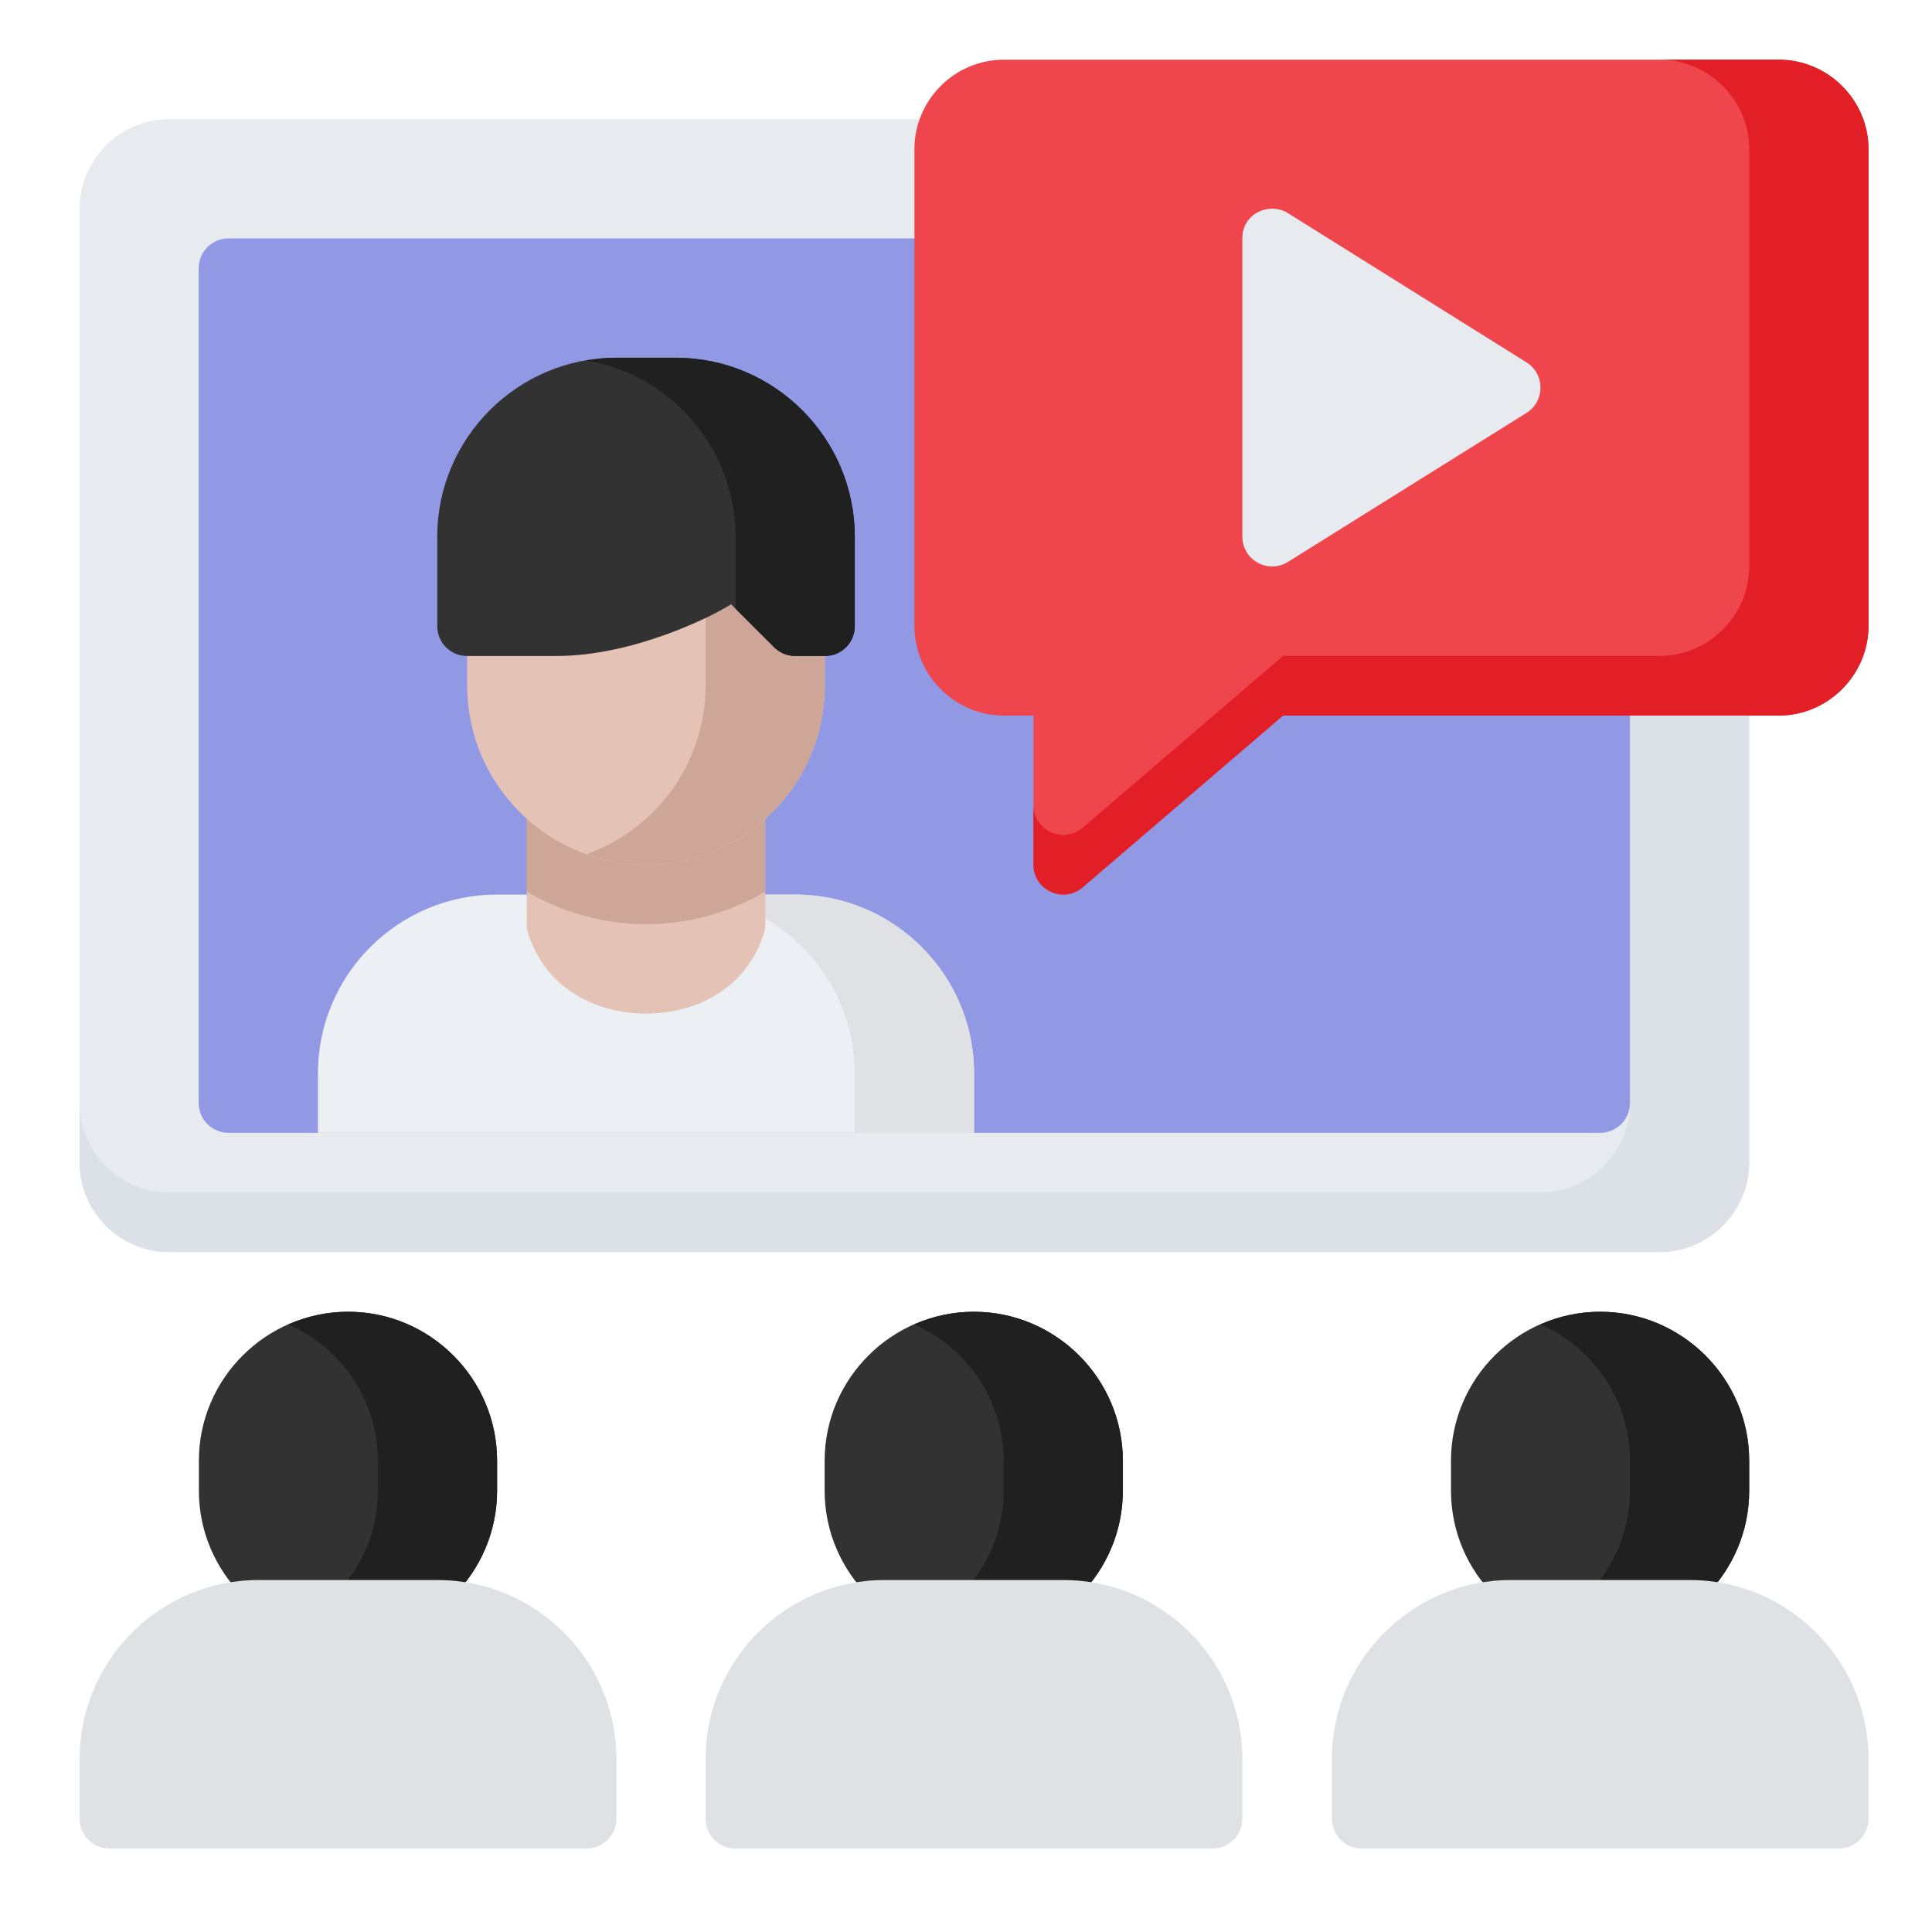
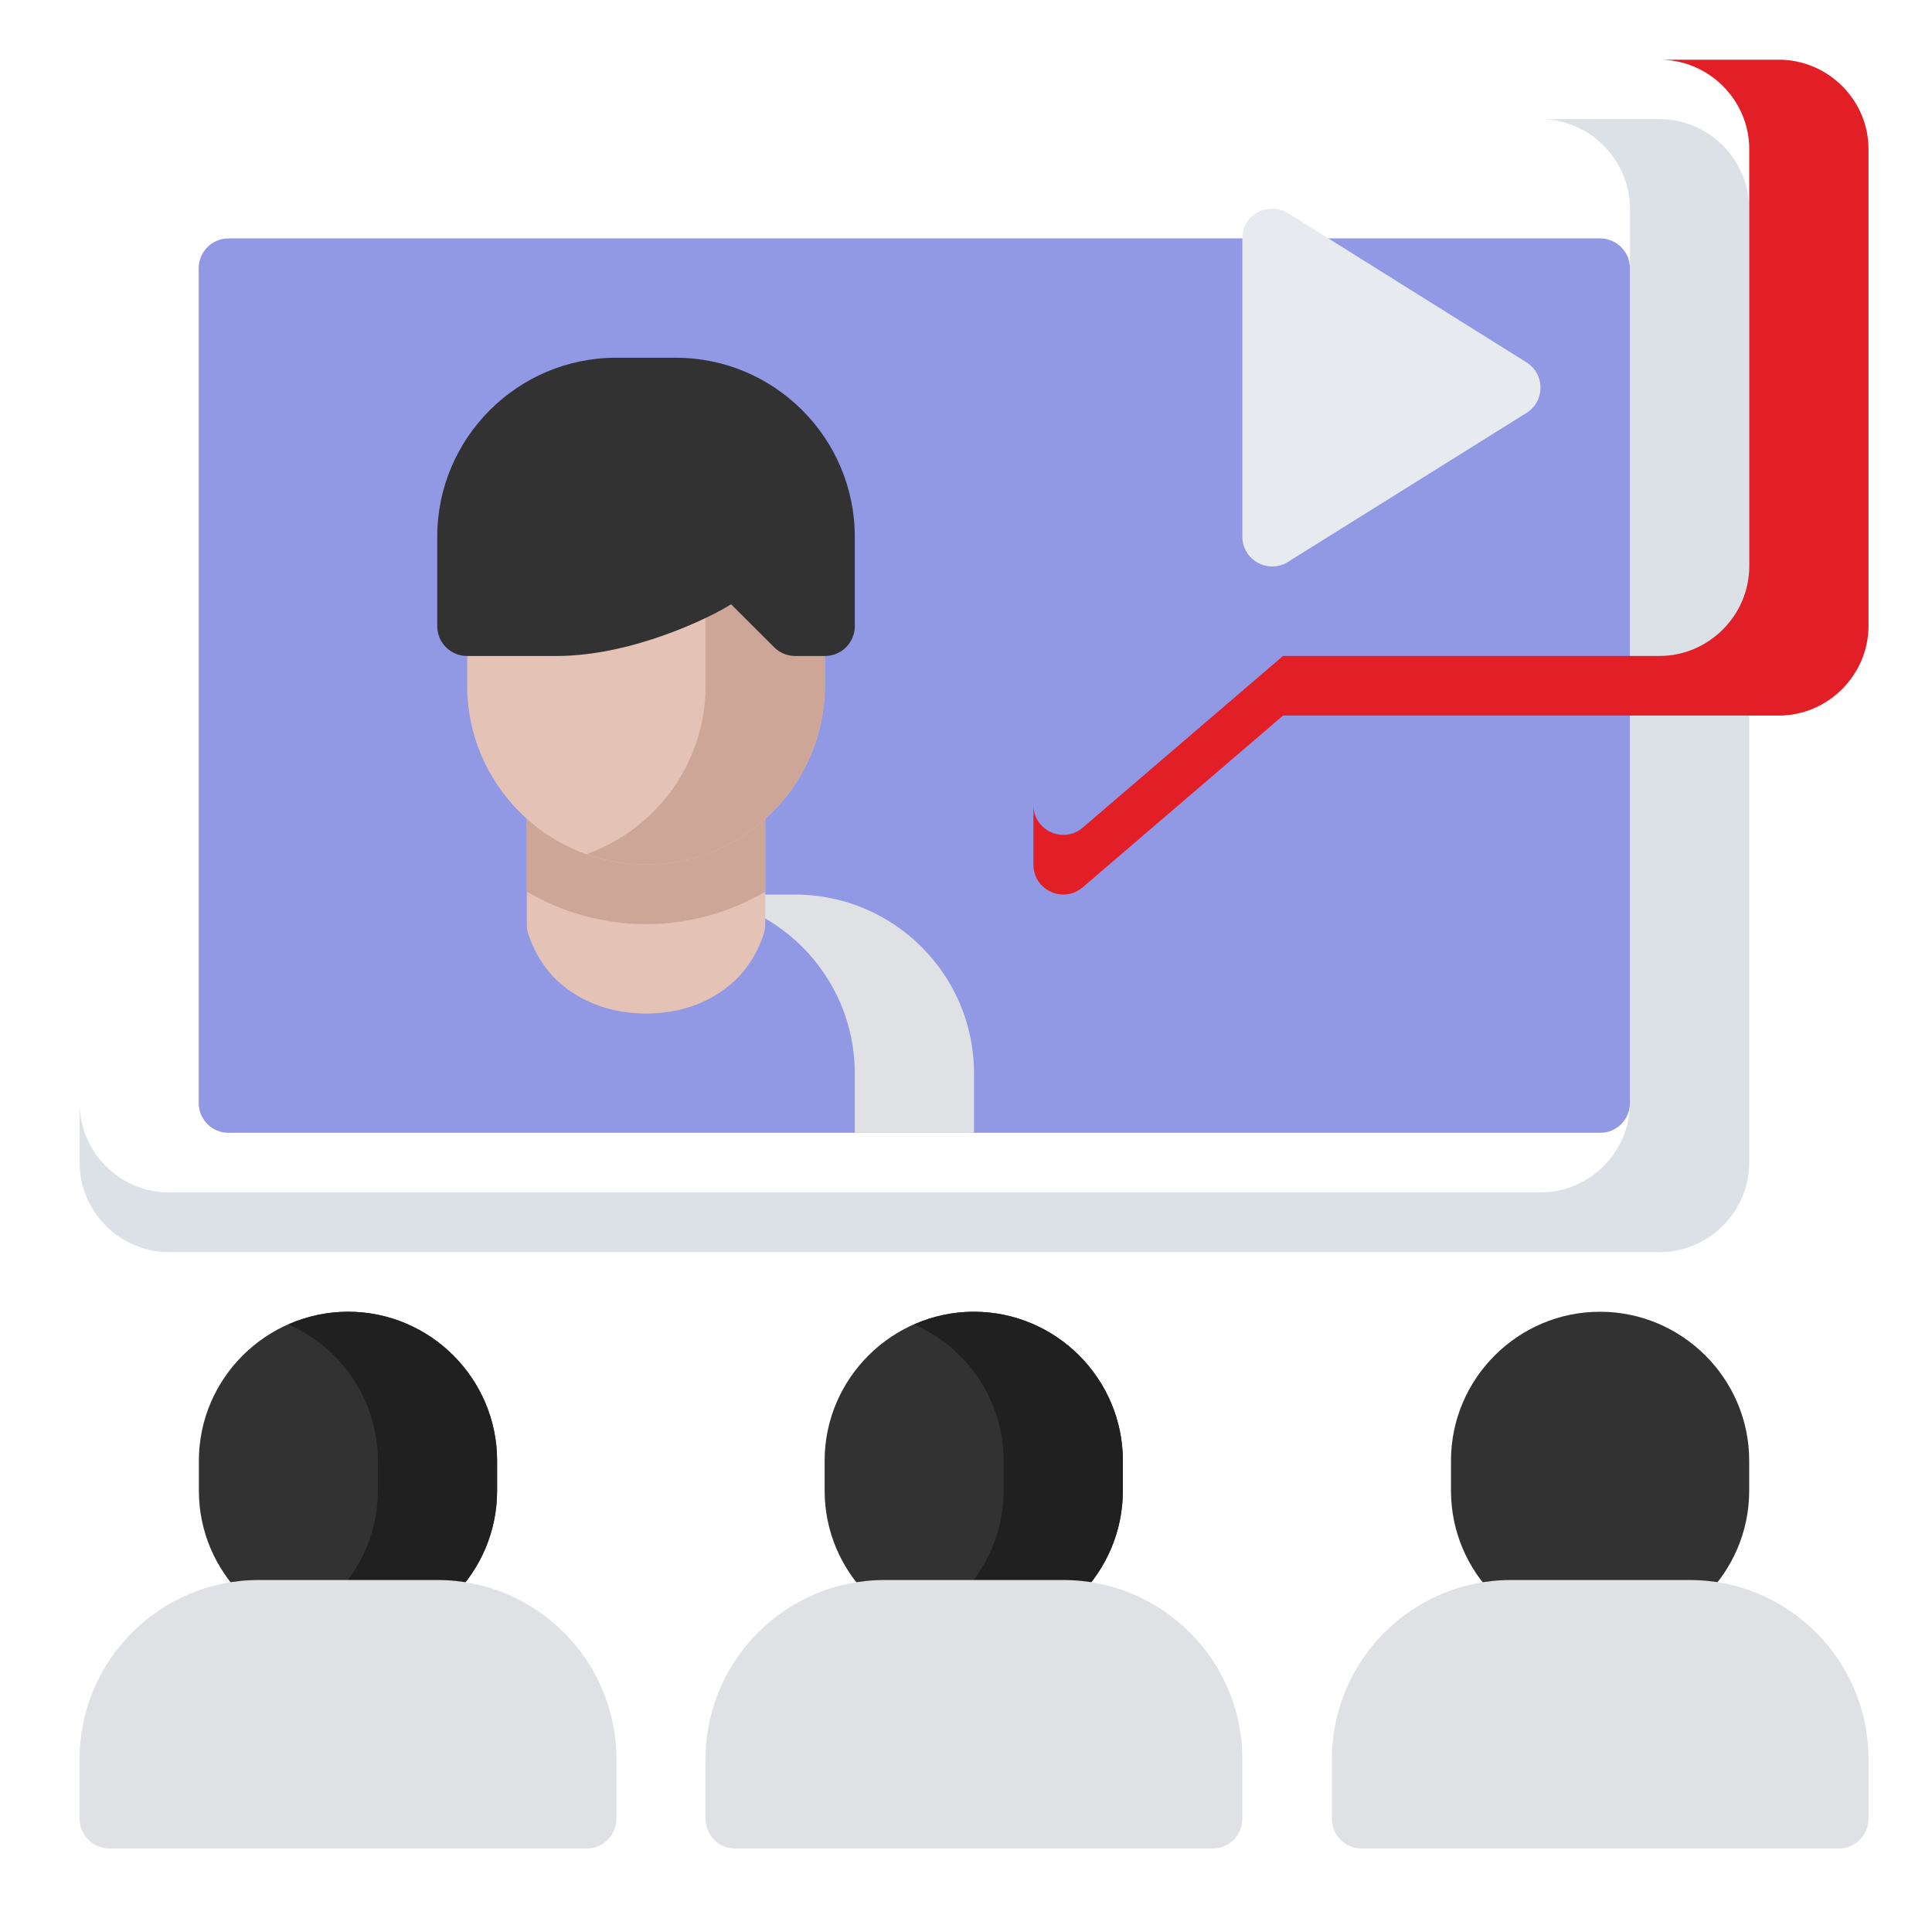
<svg xmlns="http://www.w3.org/2000/svg" width="81" height="80" viewBox="0 0 81 80" fill="none">
-   <path d="M7.084 4.994C5.028 4.994 3.338 6.694 3.338 8.75V48.75C3.338 50.806 5.028 52.497 7.084 52.497H69.581C71.637 52.497 73.336 50.806 73.336 48.75V8.75C73.336 6.694 71.637 4.994 69.581 4.994H7.084Z" fill="#E7EBEF" />
  <path d="M64.581 4.994C66.637 4.994 68.336 6.695 68.336 8.751V46.251C68.336 48.307 66.637 49.996 64.581 49.996H7.083C5.027 49.996 3.338 48.307 3.338 46.251V48.751C3.338 50.807 5.027 52.496 7.083 52.496H69.581C71.637 52.496 73.336 50.807 73.336 48.751V8.751C73.336 6.695 71.637 4.994 69.581 4.994H64.581Z" fill="#DBE1E7" />
  <path d="M14.594 54.997C11.153 54.997 8.338 57.803 8.338 61.244V62.499C8.338 65.94 11.153 68.746 14.594 68.746C18.035 68.746 20.841 65.94 20.841 62.499V61.244C20.841 57.803 18.035 54.997 14.594 54.997Z" fill="#323232" />
  <path d="M67.08 54.997C63.639 54.997 60.833 57.803 60.833 61.244V62.499C60.833 65.94 63.639 68.746 67.08 68.746C70.521 68.746 73.336 65.94 73.336 62.499V61.244C73.336 57.803 70.521 54.997 67.08 54.997Z" fill="#323232" />
  <path d="M14.594 54.996C13.704 54.996 12.86 55.191 12.091 55.528C14.292 56.496 15.841 58.692 15.841 61.243V62.498C15.841 65.05 14.292 67.246 12.091 68.214C12.86 68.551 13.704 68.746 14.594 68.746C18.035 68.746 20.841 65.939 20.841 62.498V61.243C20.841 57.803 18.035 54.996 14.594 54.996Z" fill="#202020" />
-   <path d="M67.089 54.996C66.199 54.996 65.355 55.191 64.586 55.528C66.787 56.496 68.336 58.692 68.336 61.243V62.498C68.336 65.05 66.787 67.246 64.586 68.214C65.355 68.551 66.199 68.746 67.089 68.746C70.53 68.746 73.336 65.939 73.336 62.498V61.243C73.336 57.803 70.53 54.996 67.089 54.996Z" fill="#202020" />
  <path d="M40.829 54.997C37.388 54.997 34.573 57.803 34.573 61.244V62.499C34.573 65.94 37.388 68.746 40.829 68.746C44.27 68.746 47.076 65.94 47.076 62.499V61.244C47.076 57.803 44.27 54.997 40.829 54.997Z" fill="#323232" />
  <path d="M40.829 54.996C39.939 54.996 39.095 55.191 38.327 55.528C40.528 56.496 42.077 58.692 42.077 61.243V62.498C42.077 65.05 40.528 67.246 38.327 68.214C39.095 68.551 39.939 68.746 40.829 68.746C44.27 68.746 47.077 65.939 47.077 62.498V61.243C47.077 57.803 44.27 54.996 40.829 54.996Z" fill="#202020" />
  <path d="M9.585 9.995C9.42 9.995 9.256 10.027 9.104 10.09C8.951 10.152 8.812 10.245 8.696 10.362C8.579 10.478 8.487 10.617 8.424 10.769C8.361 10.922 8.329 11.085 8.33 11.25V46.25C8.33 46.414 8.363 46.576 8.426 46.728C8.49 46.879 8.582 47.017 8.699 47.133C8.816 47.248 8.954 47.34 9.106 47.402C9.258 47.464 9.42 47.496 9.585 47.495H67.08C67.244 47.496 67.407 47.464 67.559 47.402C67.711 47.34 67.849 47.248 67.966 47.133C68.082 47.017 68.175 46.879 68.238 46.728C68.302 46.576 68.335 46.414 68.335 46.25V11.25C68.336 11.085 68.304 10.922 68.241 10.769C68.178 10.617 68.086 10.478 67.969 10.362C67.852 10.245 67.714 10.152 67.561 10.09C67.409 10.027 67.245 9.995 67.08 9.995H9.585Z" fill="#9198E4" />
  <path d="M10.839 66.245C6.706 66.245 3.338 69.614 3.338 73.747V76.248C3.337 76.413 3.369 76.576 3.432 76.729C3.495 76.882 3.587 77.02 3.704 77.137C3.82 77.253 3.959 77.346 4.112 77.409C4.264 77.471 4.428 77.503 4.593 77.503H24.588C24.753 77.503 24.917 77.471 25.069 77.409C25.222 77.346 25.36 77.253 25.477 77.137C25.594 77.02 25.686 76.882 25.749 76.729C25.812 76.576 25.844 76.413 25.843 76.248V73.747C25.843 69.614 22.475 66.245 18.341 66.245H10.839Z" fill="#DFE1E4" />
  <path d="M44.584 66.245C48.718 66.245 52.086 69.614 52.086 73.747V76.248C52.087 76.413 52.055 76.576 51.992 76.729C51.929 76.882 51.837 77.02 51.72 77.137C51.603 77.253 51.465 77.346 51.312 77.409C51.16 77.471 50.996 77.503 50.831 77.503H30.836C30.671 77.503 30.507 77.471 30.355 77.409C30.202 77.346 30.064 77.253 29.947 77.137C29.83 77.02 29.738 76.882 29.675 76.729C29.612 76.576 29.58 76.413 29.581 76.248V73.747C29.581 69.614 32.949 66.245 37.083 66.245H44.584Z" fill="#DFE1E4" />
  <path d="M70.845 66.245C74.978 66.245 78.338 69.614 78.338 73.747V76.248C78.338 76.412 78.306 76.575 78.244 76.727C78.182 76.879 78.09 77.017 77.975 77.133C77.859 77.25 77.722 77.343 77.57 77.406C77.419 77.469 77.256 77.502 77.092 77.503H57.096C56.931 77.503 56.768 77.471 56.615 77.409C56.463 77.346 56.324 77.253 56.208 77.137C56.091 77.02 55.998 76.882 55.936 76.729C55.873 76.576 55.841 76.413 55.841 76.248V73.747C55.841 69.614 59.21 66.245 63.343 66.245H70.845Z" fill="#DFE1E4" />
-   <path d="M42.083 2.503C40.027 2.503 38.338 4.193 38.338 6.248V26.244C38.338 28.299 40.027 30.001 42.083 30.001H43.328V36.246C43.327 36.486 43.395 36.721 43.524 36.924C43.653 37.127 43.837 37.288 44.056 37.388C44.274 37.489 44.516 37.524 44.754 37.49C44.992 37.457 45.215 37.355 45.396 37.198L53.792 30.001H74.581C76.637 30.001 78.338 28.299 78.338 26.244V6.248C78.338 4.193 76.637 2.503 74.581 2.503H42.083Z" fill="#EF454C" />
  <path d="M52.086 9.996V22.499C52.086 23.479 53.162 24.077 53.995 23.561L63.997 17.313C64.782 16.824 64.782 15.681 63.997 15.191L53.995 8.934C53.244 8.465 52.086 8.92 52.086 9.996Z" fill="#E7EBEF" />
  <path d="M69.581 2.503C71.637 2.503 73.338 4.193 73.338 6.248V23.744C73.338 25.799 71.637 27.501 69.581 27.501H53.792L45.396 34.698C44.584 35.401 43.322 34.819 43.328 33.746V36.246C43.322 37.32 44.584 37.901 45.396 37.198L53.792 30.001H74.581C76.637 30.001 78.338 28.299 78.338 26.244V6.248C78.338 4.193 76.637 2.503 74.581 2.503H69.581Z" fill="#E21E26" />
-   <path d="M20.832 37.506C16.699 37.506 13.33 40.863 13.33 44.996V47.494H40.837V44.996C40.837 40.863 37.47 37.506 33.337 37.506H20.832Z" fill="#ECEFF3" />
  <path d="M28.336 37.506C32.469 37.506 35.836 40.863 35.836 44.996V47.494H40.836V44.996C40.836 40.863 37.469 37.506 33.336 37.506H28.336Z" fill="#DFE1E4" />
  <path d="M22.087 32.503V38.751C22.086 38.847 22.096 38.943 22.116 39.037C22.116 39.037 22.337 39.964 23.076 40.816C23.815 41.669 25.178 42.496 27.09 42.496C29.001 42.496 30.354 41.669 31.093 40.816C31.832 39.964 32.053 39.037 32.053 39.037C32.074 38.943 32.084 38.847 32.082 38.751V32.503H22.087Z" fill="#E4C2B6" />
  <path d="M22.087 32.503V37.384C23.563 38.245 25.27 38.748 27.089 38.748C28.906 38.748 30.609 38.246 32.082 37.386V32.503H22.087Z" fill="#CEA698" />
  <path d="M19.587 23.746V28.748C19.587 32.882 22.956 36.248 27.089 36.248C31.223 36.248 34.582 32.882 34.582 28.748V23.746H19.587Z" fill="#E4C2B6" />
  <path d="M29.582 23.746V28.748C29.582 32.004 27.494 34.778 24.589 35.811C25.373 36.09 26.212 36.248 27.089 36.248C31.223 36.248 34.582 32.882 34.582 28.748V23.746H29.582Z" fill="#CEA698" />
  <path d="M25.834 14.998C21.701 14.998 18.332 18.367 18.332 22.501V26.246C18.328 26.941 18.892 27.506 19.587 27.503H23.332C26.523 27.503 29.82 25.87 30.651 25.335L32.451 27.132C32.685 27.369 33.004 27.503 33.337 27.503H34.582C35.277 27.506 35.841 26.941 35.837 26.246V22.501C35.837 18.368 32.468 14.999 28.334 14.999L25.834 14.998Z" fill="#323232" />
-   <path d="M25.834 14.998C25.408 14.998 24.992 15.046 24.584 15.113C28.125 15.712 30.837 18.794 30.837 22.501V25.521L32.451 27.132C32.685 27.369 33.004 27.503 33.337 27.503H34.582C35.277 27.506 35.841 26.941 35.837 26.246V22.501C35.837 18.368 32.468 14.999 28.334 14.999L25.834 14.998Z" fill="#202020" />
</svg>